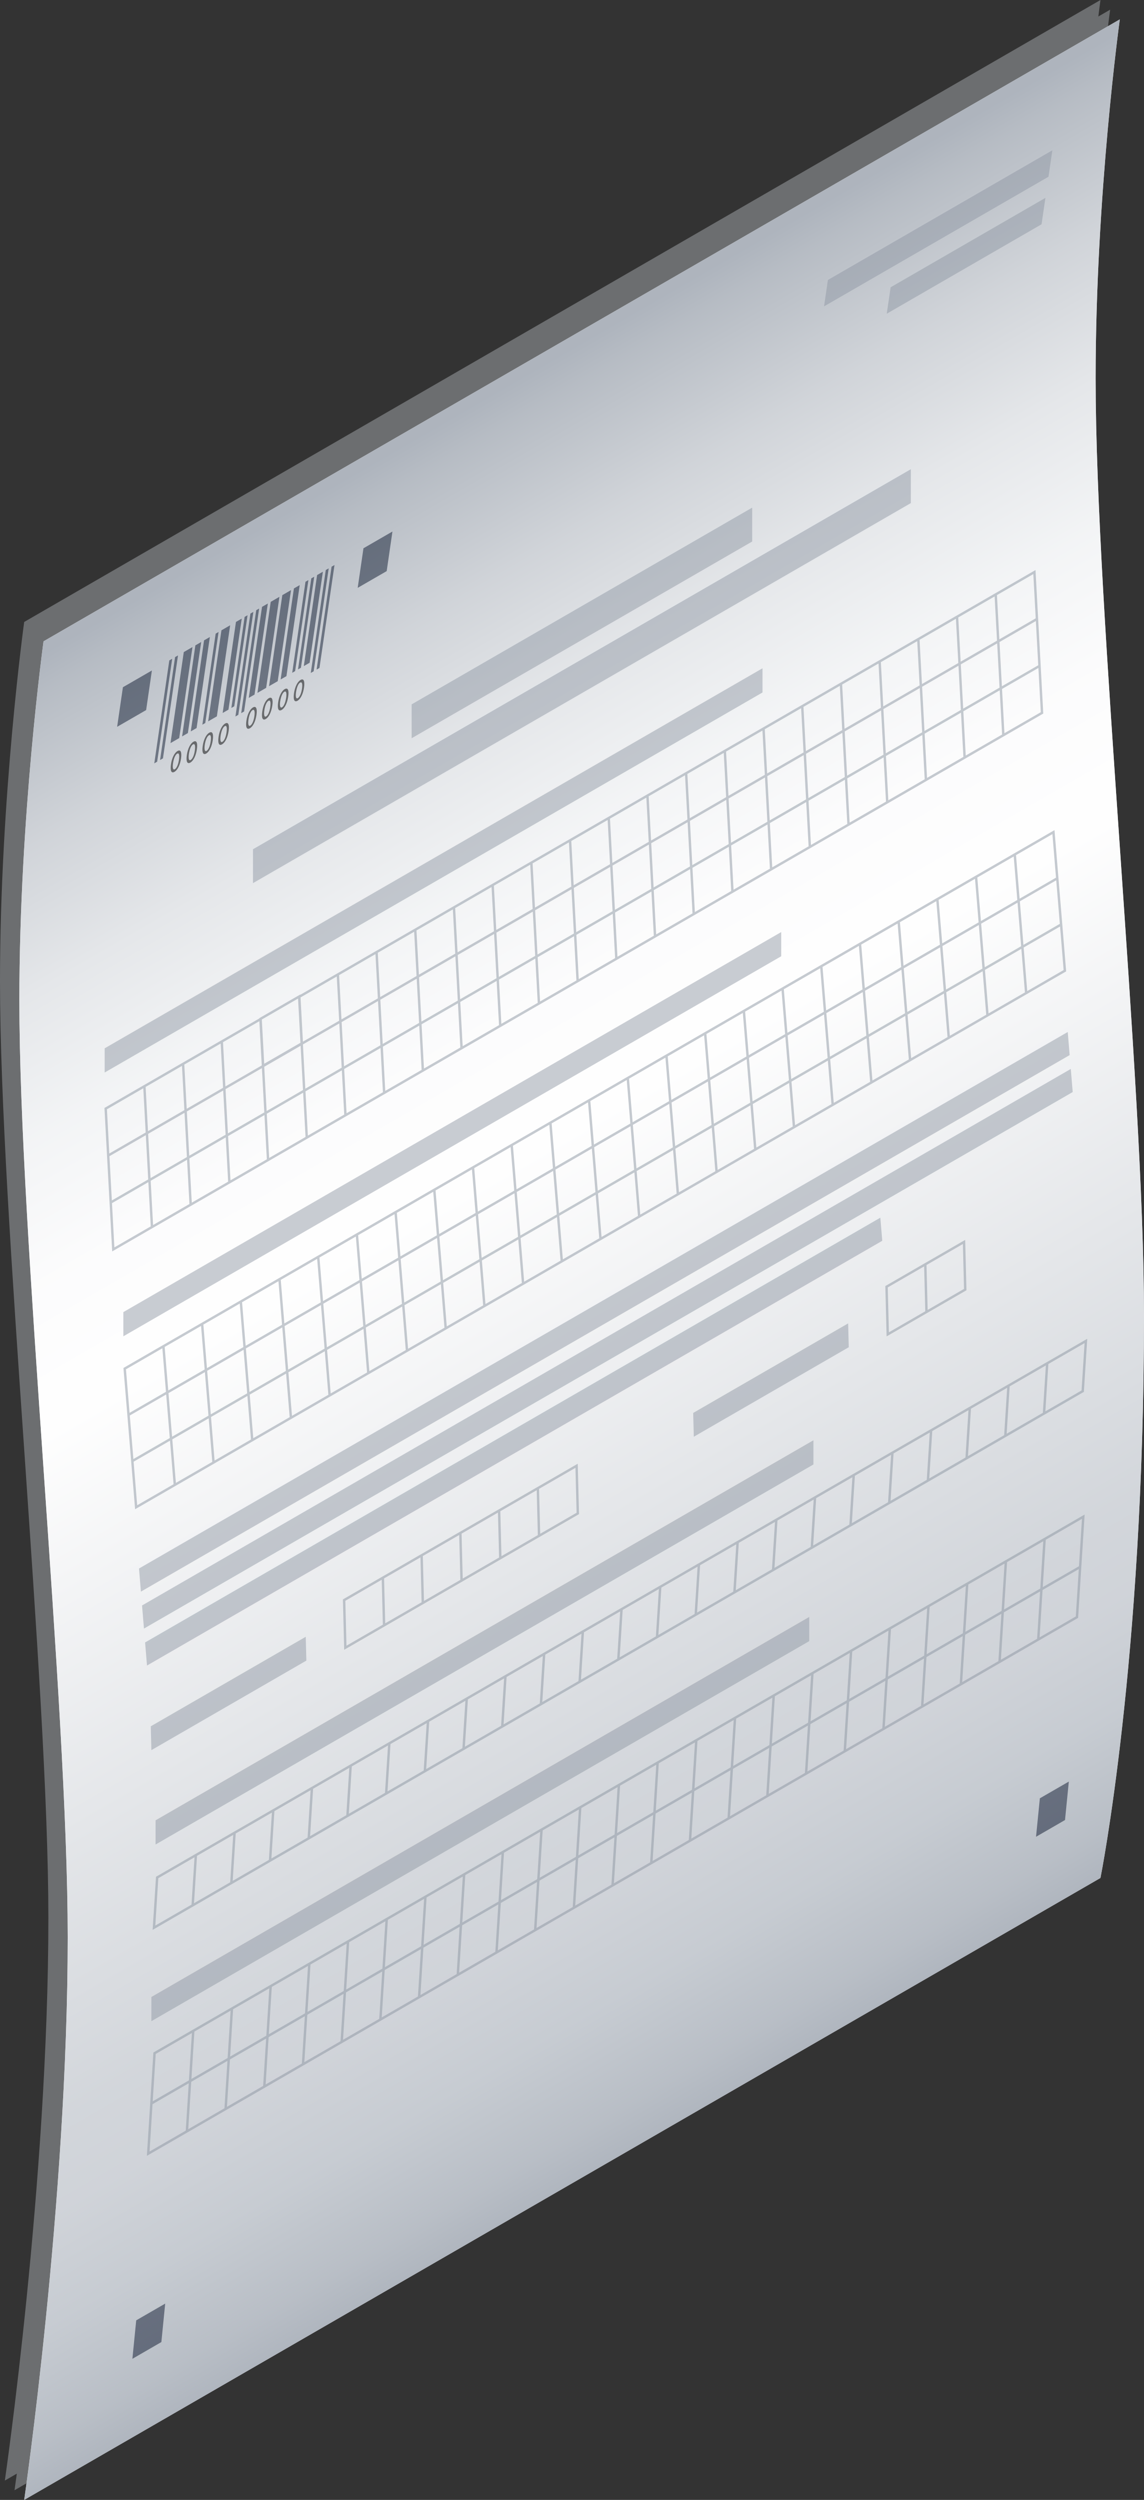
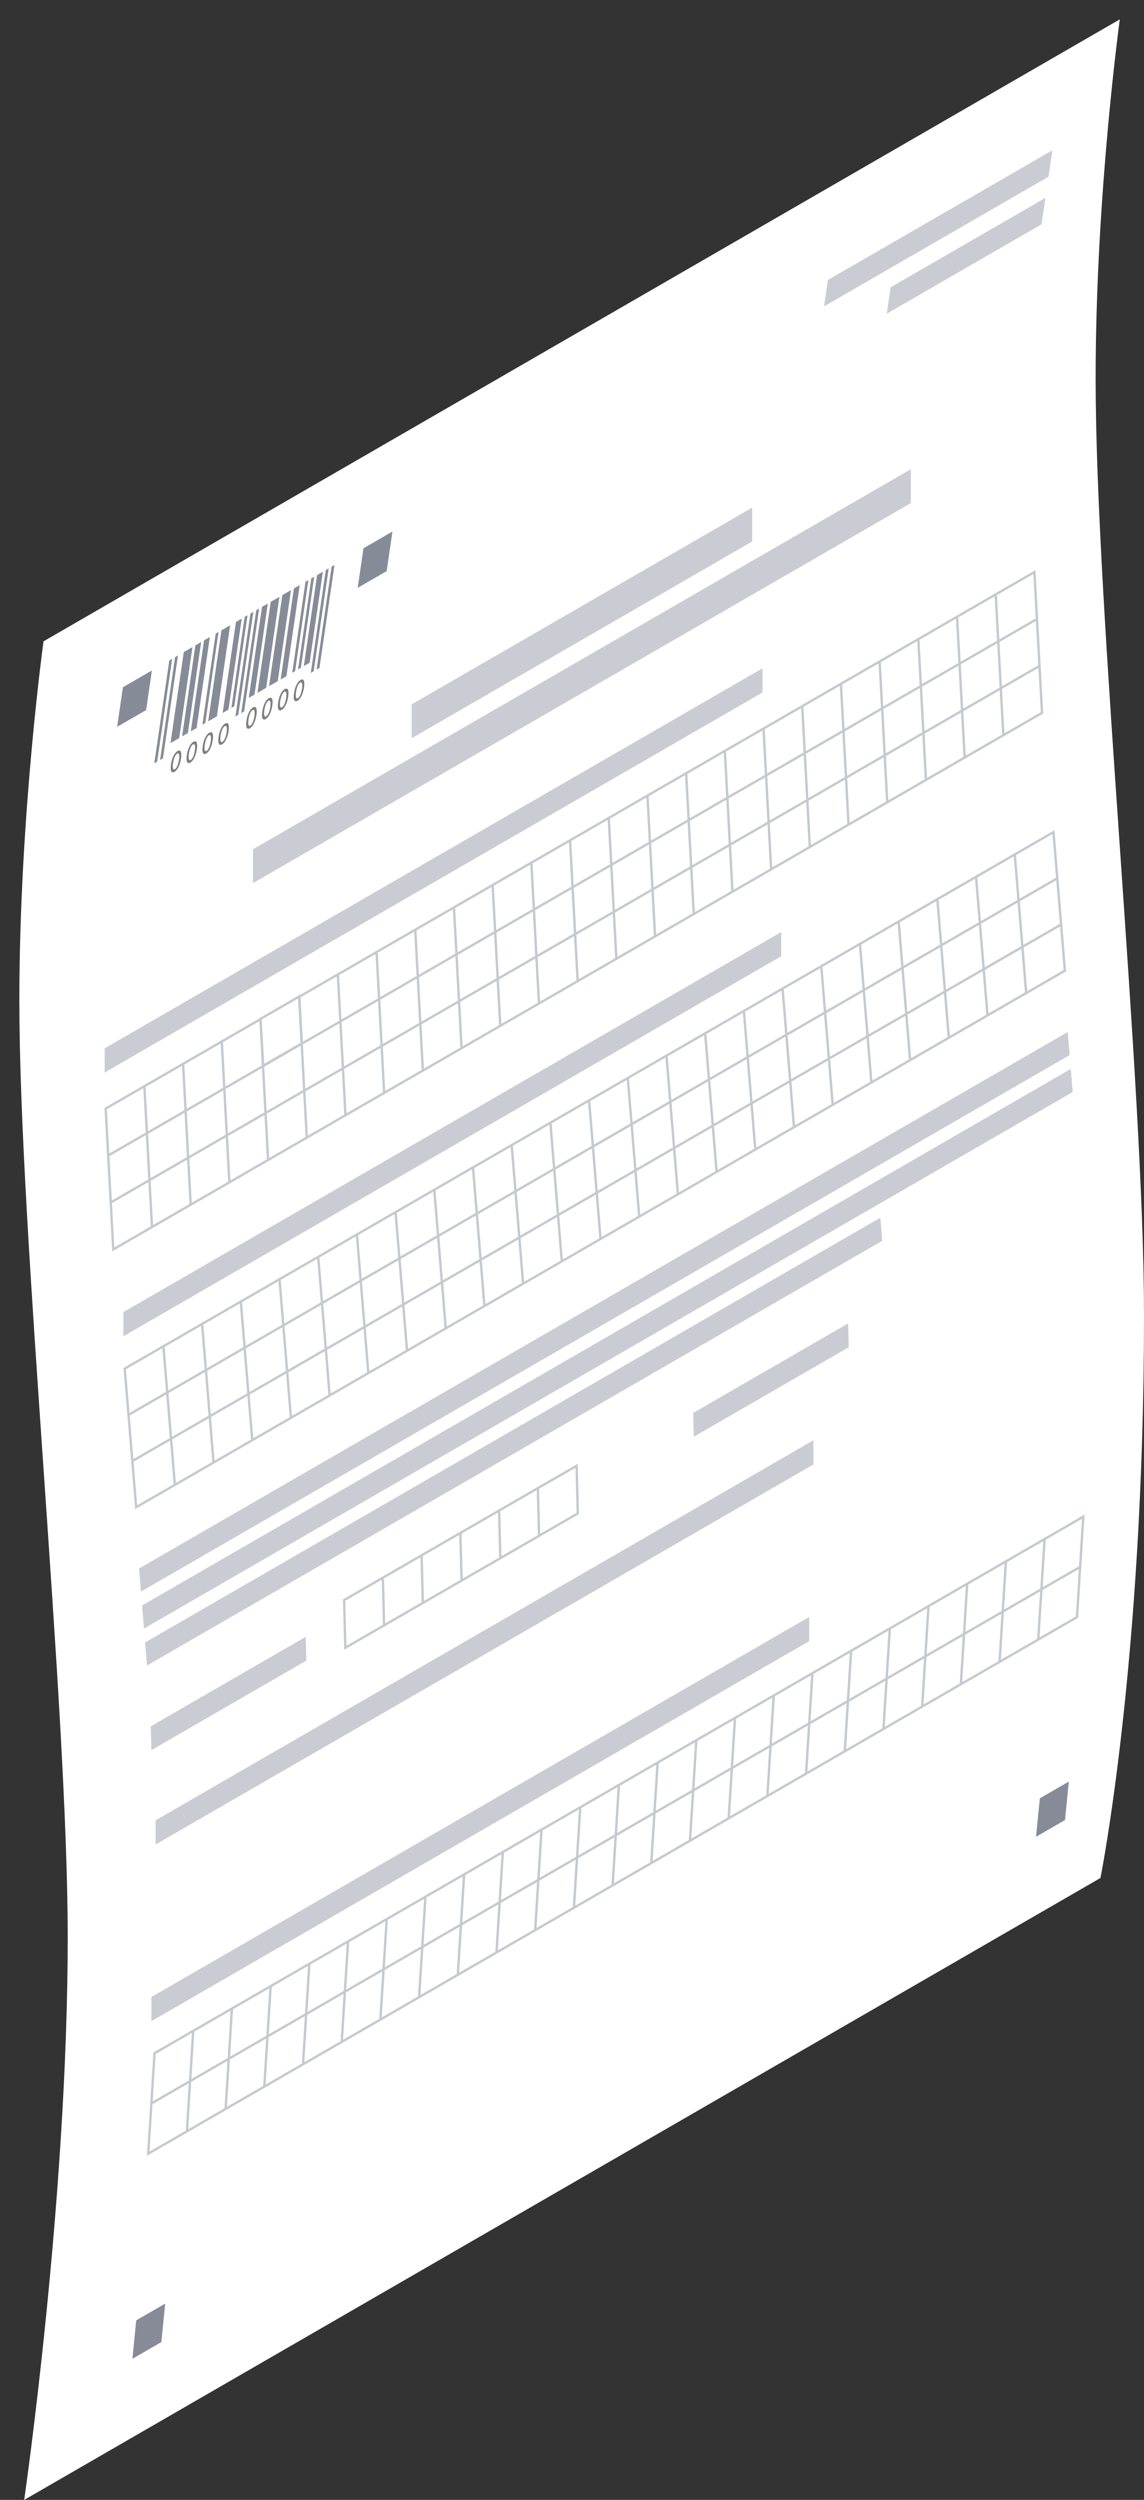
<svg xmlns="http://www.w3.org/2000/svg" width="473" height="1033" viewBox="0 0 473 1033">
  <rect x="0" y="0" width="473" height="1033" fill="#333333" stroke="none" />
  <defs>
    <linearGradient id="a" x1="403.38" y1="809.54" x2="73.51" y2="238.19" gradientUnits="userSpaceOnUse">
      <stop offset="0" stop-color="#8c95a2" />
      <stop offset=".03" stop-color="#9ba3ae" />
      <stop offset=".09" stop-color="#afb6bf" />
      <stop offset=".15" stop-color="#bcc1c9" />
      <stop offset=".2" stop-color="#c0c5cc" />
      <stop offset=".58" stop-color="#fff" />
      <stop offset=".66" stop-color="#fbfbfc" />
      <stop offset=".74" stop-color="#eef0f2" />
      <stop offset=".82" stop-color="#dadde1" />
      <stop offset=".9" stop-color="#bdc2c9" />
      <stop offset=".98" stop-color="#98a0ab" />
      <stop offset="1" stop-color="#8c95a2" />
    </linearGradient>
  </defs>
  <title>paper</title>
  <g>
-     <path d="M455 0s-10 72.4-10 148.4c0 96.78 20 290.21 20 387.11 0 142.89-18 232.49-18 232.49l-445 257s18-123.6 18-232.49c0-96.9-20-290.33-20-387.11 0-76 10-148.4 10-148.4zM459 4s-10 72.4-10 148.4c0 96.78 20 290.21 20 387.11 0 142.89-18 232.49-18 232.49l-445 257s18-123.6 18-232.49c0-96.9-20-290.33-20-387.11 0-76 10-148.4 10-148.4z" fill="#c0c5cc" opacity=".4" />
    <path d="M463 8s-10 72.4-10 148.4c0 96.78 20 290.21 20 387.11 0 142.89-18 232.49-18 232.49l-445 257s18-123.6 18-232.49c0-96.9-20-290.33-20-387.11 0-76 10-148.4 10-148.4z" fill="#fff" />
-     <path d="M463 8s-10 72.4-10 148.4c0 96.78 20 290.21 20 387.11 0 142.89-18 232.49-18 232.49l-445 257s18-123.6 18-232.49c0-96.9-20-290.33-20-387.11 0-76 10-148.4 10-148.4z" opacity=".7" fill="url(#a)" />
    <path fill="#0e1930" opacity=".5" d="M66.72 967.77l-11.98 6.92 1.58-15.89 11.98-6.92-1.58 15.89zM440.34 752.06l-11.98 6.92 1.58-15.89 11.98-6.92-1.58 15.89z" />
    <g opacity=".5">
      <path fill="#0e1930" d="M74.09 304.99l-3.6 2.07 5.5-37.62 3.59-2.07-5.49 37.62zM89.67 296l-3.6 2.07 5.49-37.62 3.6-2.08-5.49 37.63zM110.04 284.23l-3.6 2.08 5.5-37.62 3.59-2.08-5.49 37.62zM114.83 281.47l-3.59 2.07 5.49-37.62 3.59-2.08-5.49 37.63zM77.68 302.91l-2.39 1.39 5.49-37.62 2.4-1.39-5.5 37.62zM118.43 279.39l-2.4 1.38 5.49-37.62 2.4-1.38-5.49 37.62zM105.24 287l-2.39 1.38 5.49-37.62 2.4-1.38-5.5 37.62zM128.01 273.86l-2.4 1.38 5.5-37.62 2.39-1.38-5.49 37.62zM94.46 293.23l-2.4 1.38 5.5-37.62 2.39-1.38-5.49 37.62zM81.28 300.84l-2.4 1.38 5.49-37.62 2.4-1.38-5.49 37.62zM84.87 298.76l-1.2.69 5.5-37.62 1.2-.69-5.5 37.62zM96.86 291.84l-1.2.7 5.49-37.63 1.2-.69-5.49 37.62zM122.02 277.31l-1.2.7 5.49-37.62 1.2-.7-5.49 37.62zM124.42 275.93l-1.2.69 5.49-37.62 1.2-.69-5.49 37.62zM129.69 277.38l-1.2.69 6.21-42.53 1.2-.69-6.21 42.53zM132.09 276l-1.2.69 6.21-42.53 1.2-.69-6.21 42.53zM98.54 295.37l-1.2.69 6.21-42.53 1.2-.69-6.21 42.53zM100.93 293.98l-1.2.7 6.21-42.53 1.2-.69-6.21 42.52zM64.98 314.74l-1.19.69 6.21-42.53 1.19-.69-6.21 42.53zM67.38 313.36l-1.2.69 6.21-42.53 1.2-.69-6.21 42.53zM60.42 293.41l-11.99 6.92 2.39-16.36 11.98-6.92-2.38 16.36zM159.88 235.99l-11.99 6.92 2.39-16.36 11.98-6.92-2.38 16.36z" />
      <path d="M70.69 315.83c.38-2.62 1.41-4.74 2.71-5.49s1.83.46 1.45 3.08-1.4 4.76-2.71 5.51-1.83-.46-1.45-3.1zm3.3-1.91c.29-2 0-2.95-.75-2.5s-1.4 1.95-1.69 3.91 0 3 .75 2.52 1.4-1.93 1.7-3.93zM77.25 312c.38-2.62 1.41-4.73 2.71-5.49s1.83.46 1.45 3.09-1.4 4.75-2.7 5.5-1.85-.42-1.46-3.1zm3.3-1.9c.29-2 0-2.95-.75-2.51s-1.41 1.95-1.69 3.92 0 3 .75 2.51 1.4-1.88 1.69-3.88zM83.81 308.26c.38-2.63 1.41-4.74 2.71-5.49s1.83.46 1.45 3.08-1.4 4.75-2.7 5.51-1.85-.47-1.46-3.1zm3.3-1.91c.29-2 0-3-.75-2.51s-1.41 2-1.69 3.92 0 3 .75 2.52 1.4-1.93 1.69-3.93zM90.37 304.47c.38-2.62 1.41-4.74 2.71-5.49s1.83.46 1.45 3.08-1.4 4.75-2.71 5.51-1.82-.46-1.45-3.1zm3.3-1.91c.29-2 0-2.95-.75-2.5s-1.41 1.94-1.7 3.94 0 3 .76 2.52 1.4-1.96 1.69-3.96zM101.88 297.82c.38-2.62 1.41-4.73 2.71-5.49s1.83.47 1.45 3.09-1.4 4.75-2.71 5.5-1.84-.46-1.45-3.1zm3.3-1.9c.29-2 0-2.95-.75-2.51s-1.41 1.95-1.69 3.92 0 3 .75 2.51 1.4-1.92 1.69-3.92zM108.44 294c.38-2.63 1.4-4.74 2.7-5.49s1.84.46 1.45 3.08-1.39 4.75-2.7 5.51-1.84-.42-1.45-3.1zm3.3-1.91c.29-2 0-2.95-.75-2.5s-1.41 1.94-1.69 3.91 0 3 .75 2.52 1.4-1.89 1.69-3.89zM115 290.25c.39-2.62 1.41-4.74 2.72-5.49s1.83.46 1.45 3.08-1.4 4.76-2.71 5.51-1.85-.46-1.46-3.1zm3.31-1.91c.29-2 0-2.95-.75-2.5s-1.41 2-1.7 3.91 0 3 .76 2.52 1.38-1.93 1.68-3.93zM121.55 286.47c.39-2.63 1.41-4.74 2.71-5.5s1.83.47 1.45 3.09-1.4 4.75-2.7 5.5-1.84-.46-1.46-3.09zm3.31-1.91c.29-2 0-2.95-.76-2.51s-1.4 1.95-1.69 3.92 0 3 .75 2.51 1.41-1.92 1.7-3.92z" />
    </g>
    <path fill="#8c95a2" opacity=".47" d="M311 223.76l-140.8 81.29v-14l140.8-81.29v14zM433.51 73.03l-92.8 53.57 1.6-10.92 92.8-53.58-1.6 10.93zM430.64 92.68l-64 36.95 1.6-10.92 64-36.95-1.6 10.92zM376.6 207.88l-272 157.04v-14l272-157.04v14zM315.27 286.14l-272 157.04v-10l272-157.04v10z" />
    <g opacity=".5" stroke="#8c95a2" stroke-miterlimit="10" stroke-width=".994" fill="none">
      <path d="M158.8 671.62l-16.02 9.25-.5-19.69 16.02-9.25.5 19.69zM174.82 662.37l-16.02 9.25-.5-19.69 16.02-9.25.5 19.69zM190.84 653.12l-16.02 9.25-.5-19.69 16.02-9.25.5 19.69zM206.86 643.87l-16.02 9.25-.5-19.69 16.02-9.25.5 19.69zM222.88 634.62l-16.02 9.25-.5-19.69 16.02-9.25.5 19.69zM238.9 625.37l-16.02 9.25-.5-19.69 16.02-9.25.5 19.69z" />
    </g>
    <g opacity=".5" stroke="#8c95a2" stroke-miterlimit="10" stroke-width=".994" fill="none">
      <path d="M60.74 468.24l-16 9.24-1.04-19.39 16-9.24 1.04 19.39zM76.74 459l-16 9.24-1.04-19.39 15.99-9.24 1.05 19.39zM92.74 449.77l-16 9.23-1.05-19.39 16-9.24 1.05 19.4zM108.74 440.53l-16 9.24-1.05-19.4 16-9.23 1.05 19.39zM140.74 422.06l-16 9.23-1.05-19.39 16-9.24 1.05 19.4zM156.74 412.82l-16 9.24-1.05-19.4 16-9.24 1.05 19.4zM172.74 403.58l-16 9.24-1.05-19.4 16-9.23 1.05 19.39zM188.74 394.34l-16 9.24-1.05-19.39 16-9.24 1.05 19.39zM204.74 385.1l-16 9.24-1.05-19.39 16-9.24 1.05 19.39zM220.74 375.87l-16 9.23-1.05-19.39 16-9.24 1.05 19.4zM236.74 366.63l-16 9.24-1.05-19.4 16-9.23 1.05 19.39zM252.74 357.39l-16 9.24-1.05-19.39 16-9.24 1.05 19.39zM268.74 348.15l-16 9.24-1.05-19.39 16-9.24 1.05 19.39zM284.74 338.92l-16 9.23-1.05-19.39 16-9.24 1.05 19.4zM300.74 329.68l-16 9.24-1.05-19.4 16-9.24 1.05 19.4zM316.74 320.44l-16 9.24-1.05-19.4 16-9.23 1.05 19.39zM332.74 311.2l-16 9.24-1.05-19.39 16-9.24 1.05 19.39zM348.74 301.97l-16 9.23-1.05-19.39 16-9.24 1.05 19.4zM364.74 292.73l-16 9.24-1.05-19.4 16-9.24 1.05 19.4zM380.74 283.49l-16 9.24-1.05-19.4 16-9.23 1.05 19.39zM396.74 274.25l-16 9.24-1.05-19.39 16-9.24 1.05 19.39zM412.74 265.02l-16 9.23-1.05-19.39 16-9.24 1.05 19.4zM428.74 255.78l-16 9.24-1.05-19.4 16-9.24 1.05 19.4zM61.79 487.64l-16 9.24-1.05-19.4 16-9.24 1.05 19.4zM77.79 478.4l-16 9.24-1.05-19.4 16-9.24 1.05 19.4zM93.79 469.16l-16 9.24-1.05-19.4 16-9.23 1.05 19.39zM109.79 459.93l-16 9.23-1.05-19.39 16-9.24 1.05 19.4zM125.79 450.69l-16 9.24-1.05-19.4 16-9.24 1.05 19.4zM124.79 431.15l-16 9.23-1.05-19.39 16-9.24 1.05 19.4zM141.79 441.45l-16 9.24-1.05-19.4 16-9.23 1.05 19.39zM157.79 432.21l-16 9.24-1.05-19.39 16-9.24 1.05 19.39zM173.79 422.97l-16 9.24-1.05-19.39 16-9.24 1.05 19.39zM189.79 413.74l-16 9.23-1.05-19.39 16-9.24 1.05 19.4zM205.79 404.5l-16 9.24-1.05-19.4 16-9.24 1.05 19.4zM221.79 395.26l-16 9.24-1.05-19.4 16-9.23 1.05 19.39zM237.79 386.02l-16 9.24-1.05-19.39 16-9.24 1.05 19.39zM253.79 376.79l-16 9.23-1.05-19.39 16-9.24 1.05 19.4zM269.79 367.55l-16 9.24-1.05-19.4 16-9.24 1.05 19.4zM285.79 358.31l-16 9.24-1.05-19.4 16-9.23 1.05 19.39zM301.79 349.07l-16 9.24-1.05-19.39 16-9.24 1.05 19.39zM317.79 339.84l-16 9.23-1.05-19.39 16-9.24 1.05 19.4zM333.79 330.6l-16 9.24-1.05-19.4 16-9.24 1.05 19.4zM349.79 321.36l-16 9.24-1.05-19.4 16-9.23 1.05 19.39zM365.79 312.12l-16 9.24-1.05-19.39 16-9.24 1.05 19.39zM381.79 302.88l-16 9.24-1.05-19.39 16-9.24 1.05 19.39zM397.79 293.65l-16 9.23-1.05-19.39 16-9.24 1.05 19.4zM413.79 284.41l-16 9.24-1.05-19.4 16-9.23 1.05 19.39zM429.79 275.17l-16 9.24-1.05-19.39 16-9.24 1.05 19.39zM62.84 507.03l-16 9.24-1.05-19.39 16-9.24 1.05 19.39zM78.84 497.79l-16 9.24-1.05-19.39 16-9.24 1.05 19.39zM94.84 488.56l-16 9.23-1.05-19.39 16-9.24 1.05 19.4zM110.84 479.32l-16 9.24-1.05-19.4 16-9.23 1.05 19.39zM126.84 470.08l-16 9.24-1.05-19.39 16-9.24 1.05 19.39zM142.84 460.84l-16 9.24-1.05-19.39 16-9.24 1.05 19.39zM158.84 451.61l-16 9.23-1.05-19.39 16-9.24 1.05 19.4zM174.84 442.37l-16 9.24-1.05-19.4 16-9.24 1.05 19.4zM190.84 433.13l-16 9.24-1.05-19.4 16-9.23 1.05 19.39zM206.84 423.89l-16 9.24-1.05-19.39 16-9.24 1.05 19.39zM222.84 414.66l-16 9.23-1.05-19.39 16-9.24 1.05 19.4zM238.84 405.42l-16 9.24-1.05-19.4 16-9.24 1.05 19.4zM254.84 396.18l-16 9.24-1.05-19.4 16-9.23 1.05 19.39zM270.84 386.94l-16 9.24-1.05-19.39 16-9.24 1.05 19.39zM286.84 377.7l-16 9.24-1.05-19.39 16-9.24 1.05 19.39zM302.84 368.47l-16 9.23-1.05-19.39 16-9.24 1.05 19.4zM318.84 359.23l-16 9.24-1.05-19.4 16-9.23 1.05 19.39zM334.84 349.99l-16 9.24-1.05-19.39 16-9.24 1.05 19.39zM350.84 340.75l-16 9.24-1.05-19.39 16-9.24 1.05 19.39zM366.84 331.52l-16 9.23-1.05-19.39 16-9.24 1.05 19.4zM382.84 322.28l-16 9.24-1.05-19.4 16-9.24 1.05 19.4zM398.84 313.04l-16 9.24-1.05-19.4 16-9.23 1.05 19.39zM414.84 303.8l-16 9.24-1.05-19.39 16-9.24 1.05 19.39zM430.84 294.57l-16 9.23-1.05-19.39 16-9.24 1.05 19.4z" />
    </g>
    <path fill="#8c95a2" opacity=".47" d="M323 395.14l-272 157.04v-10l272-157.04v10zM126.67 686.18l-64.08 37-.25-9.85 64.07-36.99.26 9.84z" />
    <g opacity=".5" stroke="#8c95a2" stroke-miterlimit="10" stroke-width=".994" fill="none">
-       <path d="M383.07 542.12l-16.02 9.25-.5-19.68 16.02-9.25.5 19.68zM399.09 532.87l-16.02 9.25-.5-19.68 16.02-9.25.5 19.68z" />
-     </g>
+       </g>
    <path fill="#8c95a2" opacity=".47" d="M350.93 556.69l-64.07 36.99-.25-9.84 64.07-37 .25 9.85zM442.26 435.98l-384 221.7-.79-9.55 384-221.7.79 9.55zM443.52 451.25l-384 221.7-.79-9.55 384-221.7.79 9.55zM364.78 512.71l-304 175.51-.79-9.54 304-175.52.79 9.55zM336.32 605.14l-272 157.04v-10l272-157.04v10z" />
    <g opacity=".5" stroke="#8c95a2" stroke-miterlimit="10" stroke-width=".994" fill="none">
-       <path d="M79.66 787.32l-16 9.24 1.32-20.76 16-9.24-1.32 20.76zM95.66 778.08l-16 9.24 1.32-20.76 16-9.24-1.32 20.76zM111.66 768.84l-16 9.24 1.32-20.76 16-9.23-1.32 20.75zM127.66 759.61l-16 9.23 1.32-20.75 16-9.24-1.32 20.76zM143.66 750.37l-16 9.24 1.32-20.76 16-9.24-1.32 20.76zM159.66 741.13l-16 9.24 1.32-20.76 16-9.24-1.32 20.76zM175.66 731.89l-16 9.24 1.32-20.76 16-9.23-1.32 20.75zM191.66 722.66l-16 9.23 1.32-20.75 16-9.24-1.32 20.76zM207.66 713.42l-16 9.24 1.32-20.76 16-9.24-1.32 20.76zM223.66 704.18l-16 9.24 1.32-20.76 16-9.24-1.32 20.76zM239.66 694.94l-16 9.24 1.32-20.76 16-9.24-1.32 20.76zM255.66 685.71l-16 9.23 1.32-20.76 16-9.23-1.32 20.76zM271.66 676.47l-16 9.24 1.32-20.76 16-9.24-1.32 20.76zM287.66 667.23l-16 9.24 1.32-20.76 16-9.24-1.32 20.76zM303.66 657.99l-16 9.24 1.32-20.76 16-9.23-1.32 20.75zM319.66 648.75l-16 9.24 1.32-20.75 16-9.24-1.32 20.75zM335.66 639.52l-16 9.23 1.32-20.75 16-9.24-1.32 20.76zM351.66 630.28l-16 9.24 1.32-20.76 16-9.24-1.32 20.76zM367.66 621.04l-16 9.24 1.32-20.76 16-9.24-1.32 20.76zM383.66 611.8l-16 9.24 1.32-20.76 16-9.23-1.32 20.75zM399.66 602.57l-16 9.23 1.32-20.75 16-9.24-1.32 20.76zM415.66 593.33l-16 9.24 1.32-20.76 16-9.24-1.32 20.76zM431.66 584.09l-16 9.24 1.32-20.76 16-9.24-1.32 20.76zM447.66 574.85l-16 9.24 1.32-20.76 16-9.23-1.32 20.75z" />
-     </g>
+       </g>
    <path fill="#8c95a2" opacity=".47" d="M334.59 678.14l-272 157.04v-10l272-157.04v10z" />
    <g opacity=".5" stroke="#8c95a2" stroke-miterlimit="10" stroke-width=".994" fill="none">
      <path d="M78.59 859.94l-16 9.24 1.31-20.76 16-9.24-1.31 20.76zM94.59 850.7l-16 9.24 1.31-20.76 16-9.23-1.31 20.75zM110.59 841.47l-16 9.23 1.31-20.75 16-9.24-1.31 20.76zM126.59 832.23l-16 9.24 1.31-20.76 16-9.24-1.31 20.76zM142.59 822.99l-16 9.24 1.31-20.76 16-9.24-1.31 20.76zM158.59 813.75l-16 9.24 1.31-20.76 16-9.24-1.31 20.76zM174.59 804.51l-16 9.24 1.31-20.76 16-9.23-1.31 20.75zM190.59 795.28l-16 9.23 1.31-20.75 16-9.24-1.31 20.76zM206.59 786.04l-16 9.24 1.31-20.76 16-9.24-1.31 20.76zM222.59 776.8l-16 9.24 1.31-20.76 16-9.24-1.31 20.76zM238.59 767.56l-16 9.24 1.31-20.76 16-9.23-1.31 20.75zM254.59 758.33l-16 9.23 1.31-20.75 16-9.24-1.31 20.76zM270.59 749.09l-16 9.24 1.31-20.76 16-9.24-1.31 20.76zM286.59 739.85l-16 9.24 1.31-20.76 16-9.24-1.31 20.76zM302.59 730.61l-16 9.24 1.31-20.76 16-9.23-1.31 20.75zM318.59 721.38l-16 9.23 1.31-20.75 16-9.24-1.31 20.76zM334.59 712.14l-16 9.24 1.31-20.76 16-9.24-1.31 20.76zM350.59 702.9l-16 9.24 1.31-20.76 16-9.24-1.31 20.76zM366.59 693.66l-16 9.24 1.31-20.76 16-9.23-1.31 20.75zM382.59 684.43l-16 9.23 1.31-20.75 16-9.24-1.31 20.76zM398.59 675.19l-16 9.24 1.31-20.76 16-9.24-1.31 20.76zM414.59 665.95l-16 9.24 1.31-20.76 16-9.24-1.31 20.76zM430.59 656.71l-16 9.24 1.31-20.76 16-9.23-1.31 20.75zM446.59 647.48l-16 9.23 1.31-20.75 16-9.24-1.31 20.76zM77.28 880.7l-16 9.23 1.31-20.75 16-9.24-1.31 20.76zM93.28 871.46l-16 9.24 1.31-20.76 16-9.24-1.31 20.76zM109.28 862.22l-16 9.24 1.31-20.76 16-9.23-1.31 20.75zM125.28 852.99l-16 9.23 1.31-20.75 16-9.24-1.31 20.76zM141.28 843.75l-16 9.24 1.31-20.76 16-9.24-1.31 20.76zM157.28 834.51l-16 9.24 1.31-20.76 16-9.24-1.31 20.76zM173.28 825.27l-16 9.24 1.31-20.76 16-9.24-1.31 20.76zM189.28 816.03l-16 9.24 1.31-20.76 16-9.23-1.31 20.75zM205.28 806.8l-16 9.23 1.31-20.75 16-9.24-1.31 20.76zM221.28 797.56l-16 9.24 1.31-20.76 16-9.24-1.31 20.76zM237.28 788.32l-16 9.24 1.31-20.76 16-9.24-1.31 20.76zM253.28 779.08l-16 9.24 1.31-20.76 16-9.23-1.31 20.75zM269.28 769.85l-16 9.23 1.31-20.75 16-9.24-1.31 20.76zM285.28 760.61l-16 9.24 1.31-20.76 16-9.24-1.31 20.76zM301.28 751.37l-16 9.24 1.31-20.76 16-9.24-1.31 20.76zM317.28 742.13l-16 9.24 1.31-20.76 16-9.23-1.31 20.75zM333.28 732.9l-16 9.23 1.31-20.75 16-9.24-1.31 20.76zM349.28 723.66l-16 9.24 1.31-20.76 16-9.24-1.31 20.76zM365.28 714.42l-16 9.24 1.31-20.76 16-9.24-1.31 20.76zM381.28 705.18l-16 9.24 1.31-20.76 16-9.23-1.31 20.75zM397.28 695.95l-16 9.23 1.31-20.75 16-9.24-1.31 20.76zM413.28 686.71l-16 9.24 1.31-20.76 16-9.24-1.31 20.76zM429.28 677.47l-16 9.24 1.31-20.76 16-9.24-1.31 20.76zM445.28 668.23l-16 9.24 1.31-20.76 16-9.23-1.31 20.75z" />
    </g>
    <g opacity=".5" stroke="#8c95a2" stroke-miterlimit="10" stroke-width=".994" fill="none">
      <path d="M69.14 575.39l-16 9.24-1.58-19.09 16-9.24 1.58 19.09zM85.14 566.16l-16 9.23-1.58-19.09 16-9.23 1.58 19.09zM101.14 556.92l-16 9.24-1.58-19.09 16-9.24 1.58 19.09zM117.14 547.68l-16 9.24-1.58-19.09 16-9.24 1.58 19.09zM133.14 538.45l-16 9.23-1.58-19.09 16-9.23 1.58 19.09zM149.14 529.21l-16 9.24-1.58-19.09 16-9.24 1.58 19.09zM165.14 519.97l-16 9.24-1.58-19.09 16-9.24 1.58 19.09zM181.14 510.73l-16 9.24-1.58-19.09 16-9.24 1.58 19.09zM197.14 501.49l-16 9.24-1.58-19.09 16-9.24 1.58 19.09zM213.14 492.26l-16 9.23-1.58-19.09 16-9.23 1.58 19.09zM229.14 483.02l-16 9.24-1.58-19.09 16-9.24 1.58 19.09zM245.14 473.78l-16 9.24-1.58-19.09 16-9.24 1.58 19.09zM261.14 464.54l-16 9.24-1.58-19.09 16-9.24 1.58 19.09zM277.14 455.31l-16 9.23-1.58-19.09 16-9.23 1.58 19.09zM293.14 446.07l-16 9.24-1.58-19.09 16-9.24 1.58 19.09zM309.14 436.83l-16 9.24-1.58-19.09 16-9.24 1.58 19.09zM325.14 427.59l-16 9.24-1.58-19.09 16-9.24 1.58 19.09zM373.14 399.88l-16 9.24-1.58-19.09 16-9.24 1.58 19.09zM389.14 390.64l-16 9.24-1.58-19.09 16-9.24 1.58 19.09zM405.14 381.41l-16 9.23-1.58-19.09 16-9.23 1.58 19.09zM421.14 372.17l-16 9.24-1.58-19.09 16-9.24 1.58 19.09zM437.14 362.93l-16 9.24-1.58-19.09 16-9.24 1.58 19.09zM70.72 594.49l-16 9.23-1.58-19.09 16-9.24 1.58 19.1zM86.72 585.25l-16 9.24-1.58-19.1 16-9.23 1.58 19.09zM102.72 576.01l-16 9.24-1.58-19.09 16-9.24 1.58 19.09zM118.72 566.77l-16 9.24-1.58-19.09 16-9.24 1.58 19.09zM134.72 557.53l-16 9.24-1.58-19.09 16-9.23 1.58 19.08zM150.72 548.3l-16 9.23-1.58-19.08 16-9.24 1.58 19.09zM166.72 539.06l-16 9.24-1.58-19.09 16-9.24 1.58 19.09zM182.72 529.82l-16 9.24-1.58-19.09 16-9.24 1.58 19.09zM198.72 520.58l-16 9.24-1.58-19.09 16-9.24 1.58 19.09zM214.72 511.35l-16 9.23-1.58-19.09 16-9.23 1.58 19.09zM230.72 502.11l-16 9.24-1.58-19.09 16-9.24 1.58 19.09zM246.72 492.87l-16 9.24-1.58-19.09 16-9.24 1.58 19.09zM262.72 483.63l-16 9.24-1.58-19.09 16-9.24 1.58 19.09zM278.72 474.4l-16 9.23-1.58-19.09 16-9.23 1.58 19.09zM294.72 465.16l-16 9.24-1.58-19.09 16-9.24 1.58 19.09zM310.72 455.92l-16 9.24-1.58-19.09 16-9.24 1.58 19.09zM326.72 446.68l-16 9.24-1.58-19.09 16-9.24 1.58 19.09zM342.72 437.45l-16 9.23-1.58-19.09 16-9.23 1.58 19.09zM358.72 428.21l-16 9.24-1.58-19.09 16-9.24 1.58 19.09zM374.72 418.97l-16 9.24-1.58-19.09 16-9.24 1.58 19.09zM390.72 409.73l-16 9.24-1.58-19.09 16-9.24 1.58 19.09zM406.72 400.5l-16 9.23-1.58-19.09 16-9.23 1.58 19.09zM422.72 391.26l-16 9.24-1.58-19.09 16-9.24 1.58 19.09zM438.72 382.02l-16 9.24-1.58-19.09 16-9.24 1.58 19.09zM72.29 613.58l-16 9.23-1.57-19.09 16-9.23 1.57 19.09zM88.29 604.34l-16 9.24-1.57-19.09 16-9.24 1.57 19.09zM104.29 595.1l-16 9.24-1.57-19.09 16-9.24 1.57 19.09zM120.29 585.86l-16 9.24-1.57-19.09 16-9.24 1.57 19.09zM136.29 576.62l-16 9.24-1.57-19.09 16-9.24 1.57 19.09zM152.29 567.39l-16 9.23-1.57-19.09 16-9.23 1.57 19.09zM168.29 558.15l-16 9.24-1.57-19.09 16-9.24 1.57 19.09zM184.29 548.91l-16 9.24-1.57-19.09 16-9.24 1.57 19.09zM200.29 539.67l-16 9.24-1.57-19.09 16-9.24 1.57 19.09zM216.29 530.44l-16 9.23-1.57-19.09 16-9.23 1.57 19.09zM232.29 521.2l-16 9.24-1.57-19.09 16-9.24 1.57 19.09zM248.29 511.96l-16 9.24-1.57-19.09 16-9.24 1.57 19.09zM264.29 502.72l-16 9.24-1.57-19.09 16-9.24 1.57 19.09zM280.29 493.49l-16 9.23-1.57-19.09 16-9.23 1.57 19.09zM296.29 484.25l-16 9.24-1.57-19.09 16-9.24 1.57 19.09zM312.29 475.01l-16 9.24-1.57-19.09 16-9.24 1.57 19.09zM328.29 465.77l-16 9.24-1.57-19.09 16-9.24 1.57 19.09zM344.29 456.54l-16 9.23-1.57-19.09 16-9.23 1.57 19.09zM360.29 447.3l-16 9.24-1.57-19.09 16-9.24 1.57 19.09zM376.29 438.06l-16 9.24-1.57-19.09 16-9.24 1.57 19.09zM392.29 428.82l-16 9.24-1.57-19.09 16-9.24 1.57 19.09zM408.29 419.58l-16 9.24-1.57-19.09 16-9.23 1.57 19.08zM424.29 410.35l-16 9.23-1.57-19.08 16-9.24 1.57 19.09zM440.29 401.11l-16 9.24-1.57-19.09 16-9.24 1.57 19.09zM341.14 418.36l-16 9.23-1.58-19.09 16-9.23 1.58 19.09zM357.14 409.12l-16 9.24-1.58-19.09 16-9.24 1.58 19.09z" />
    </g>
  </g>
</svg>